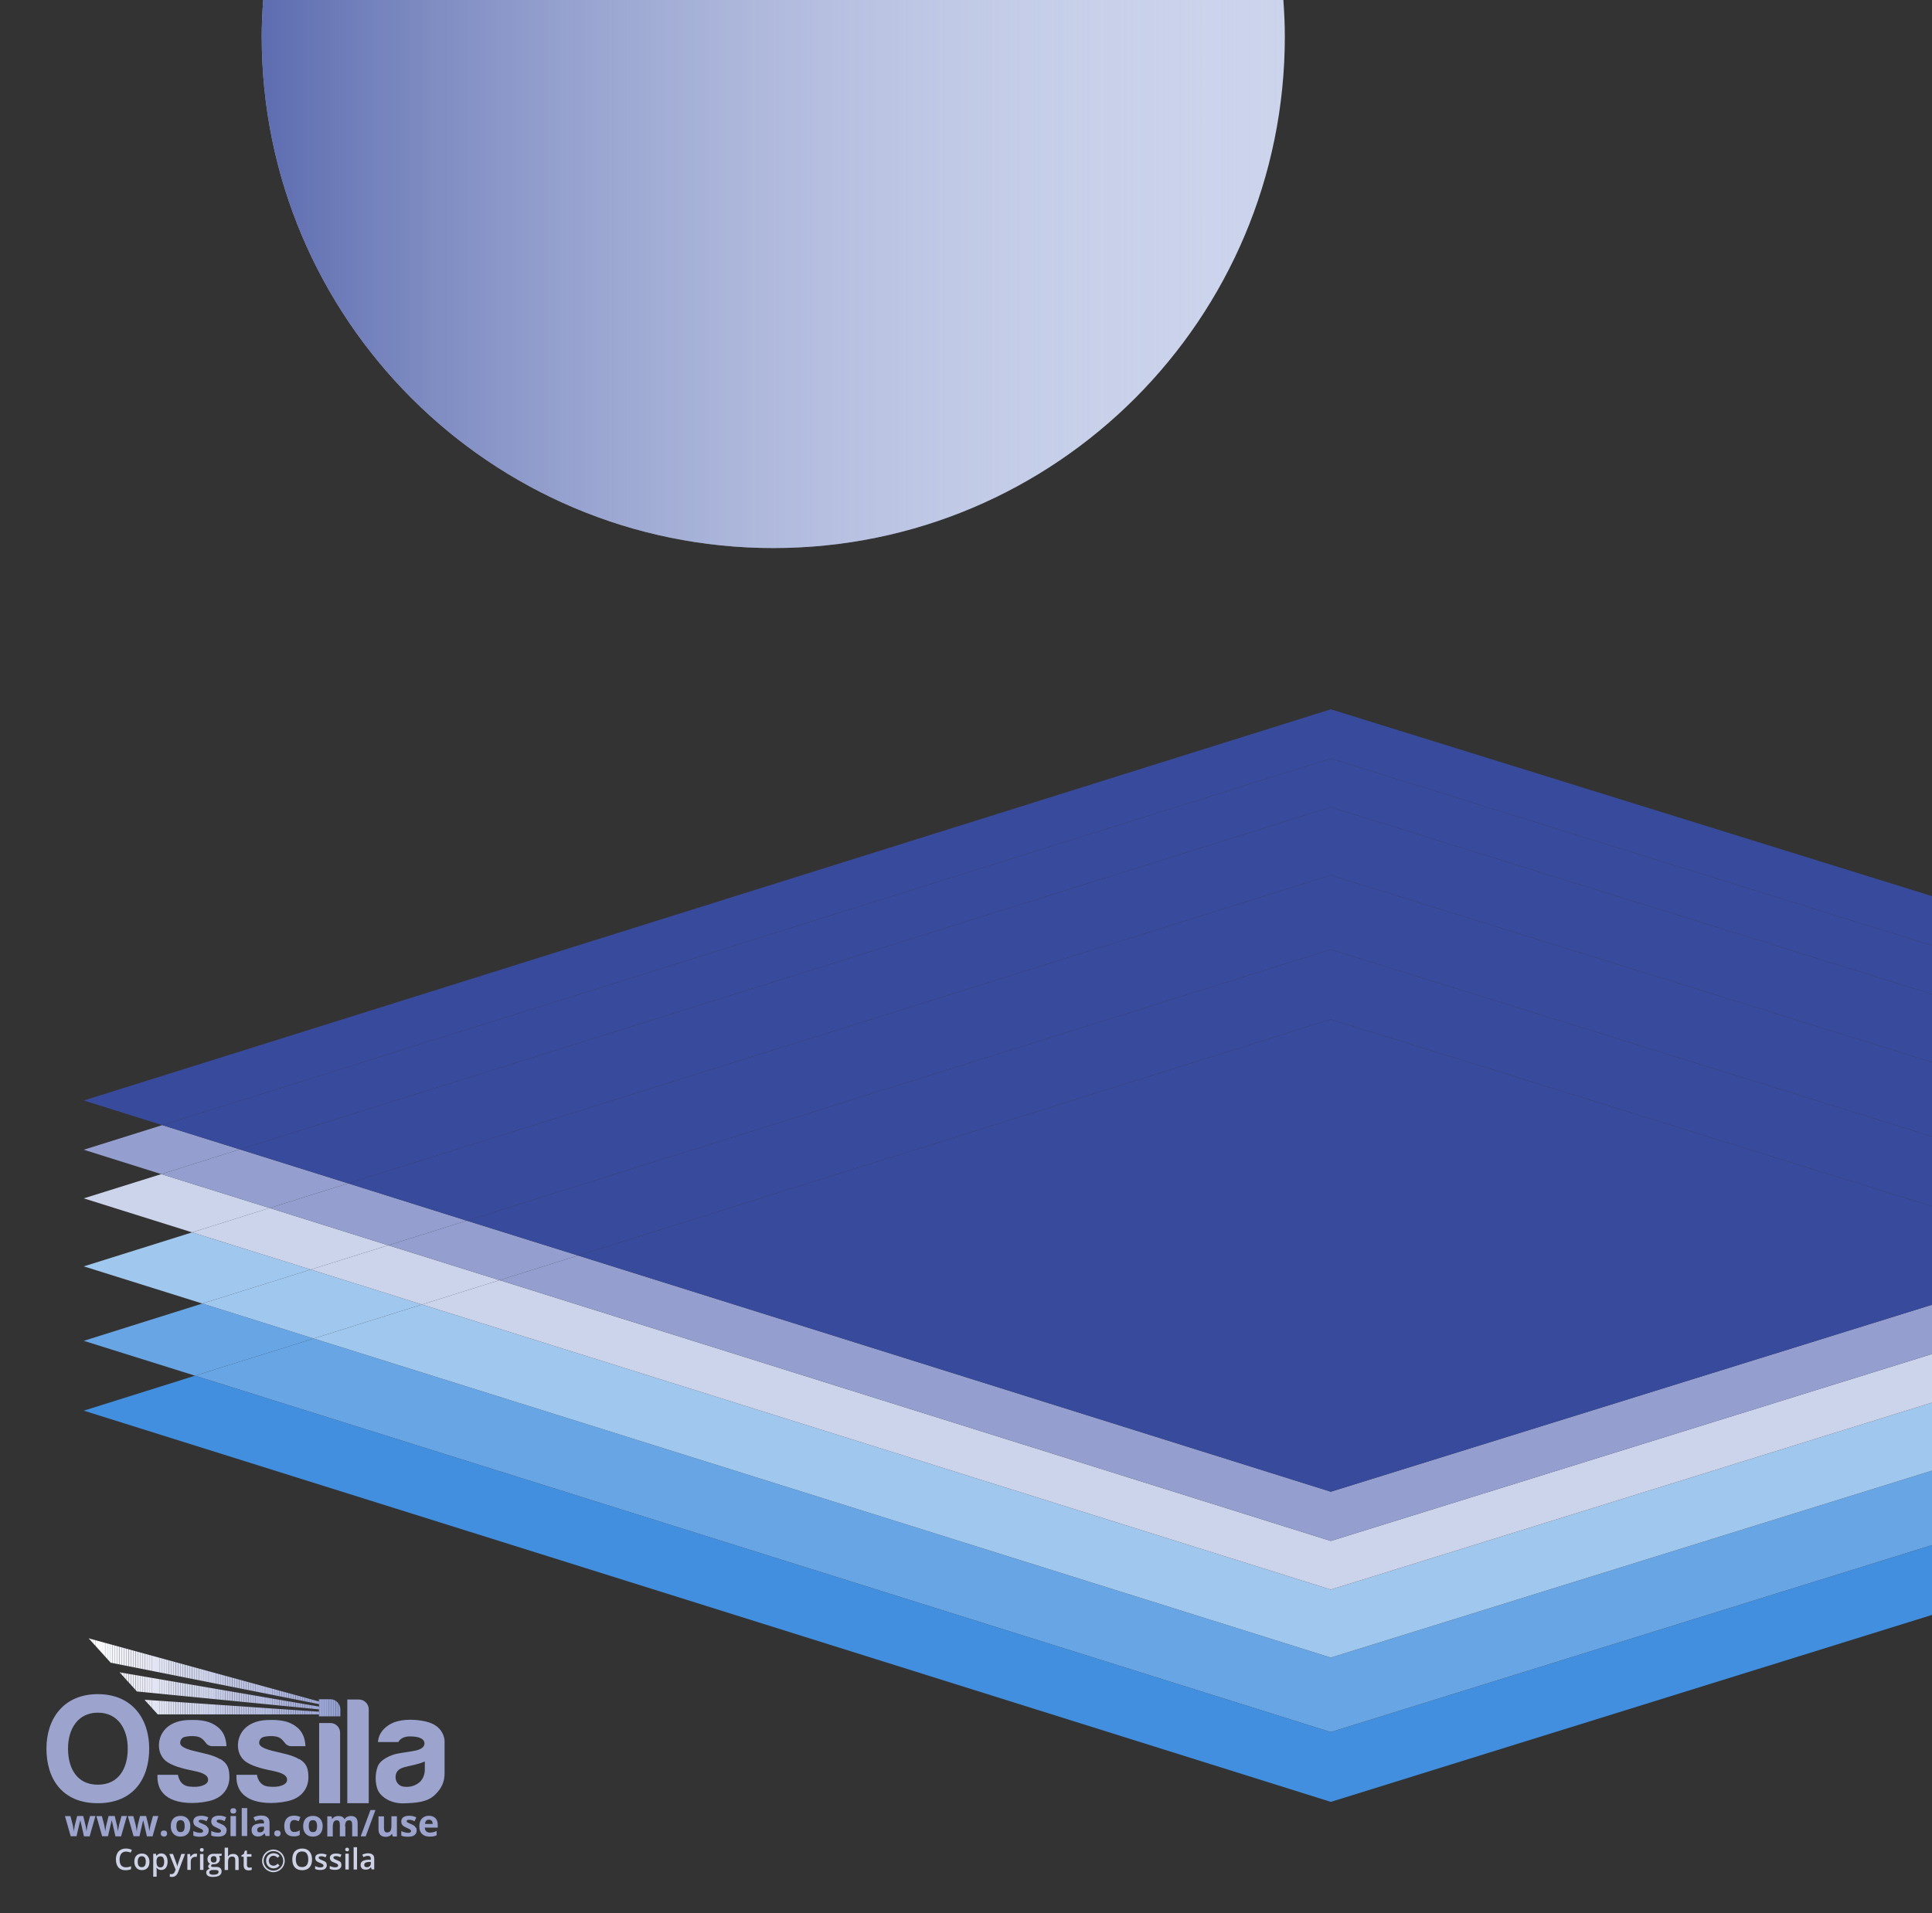
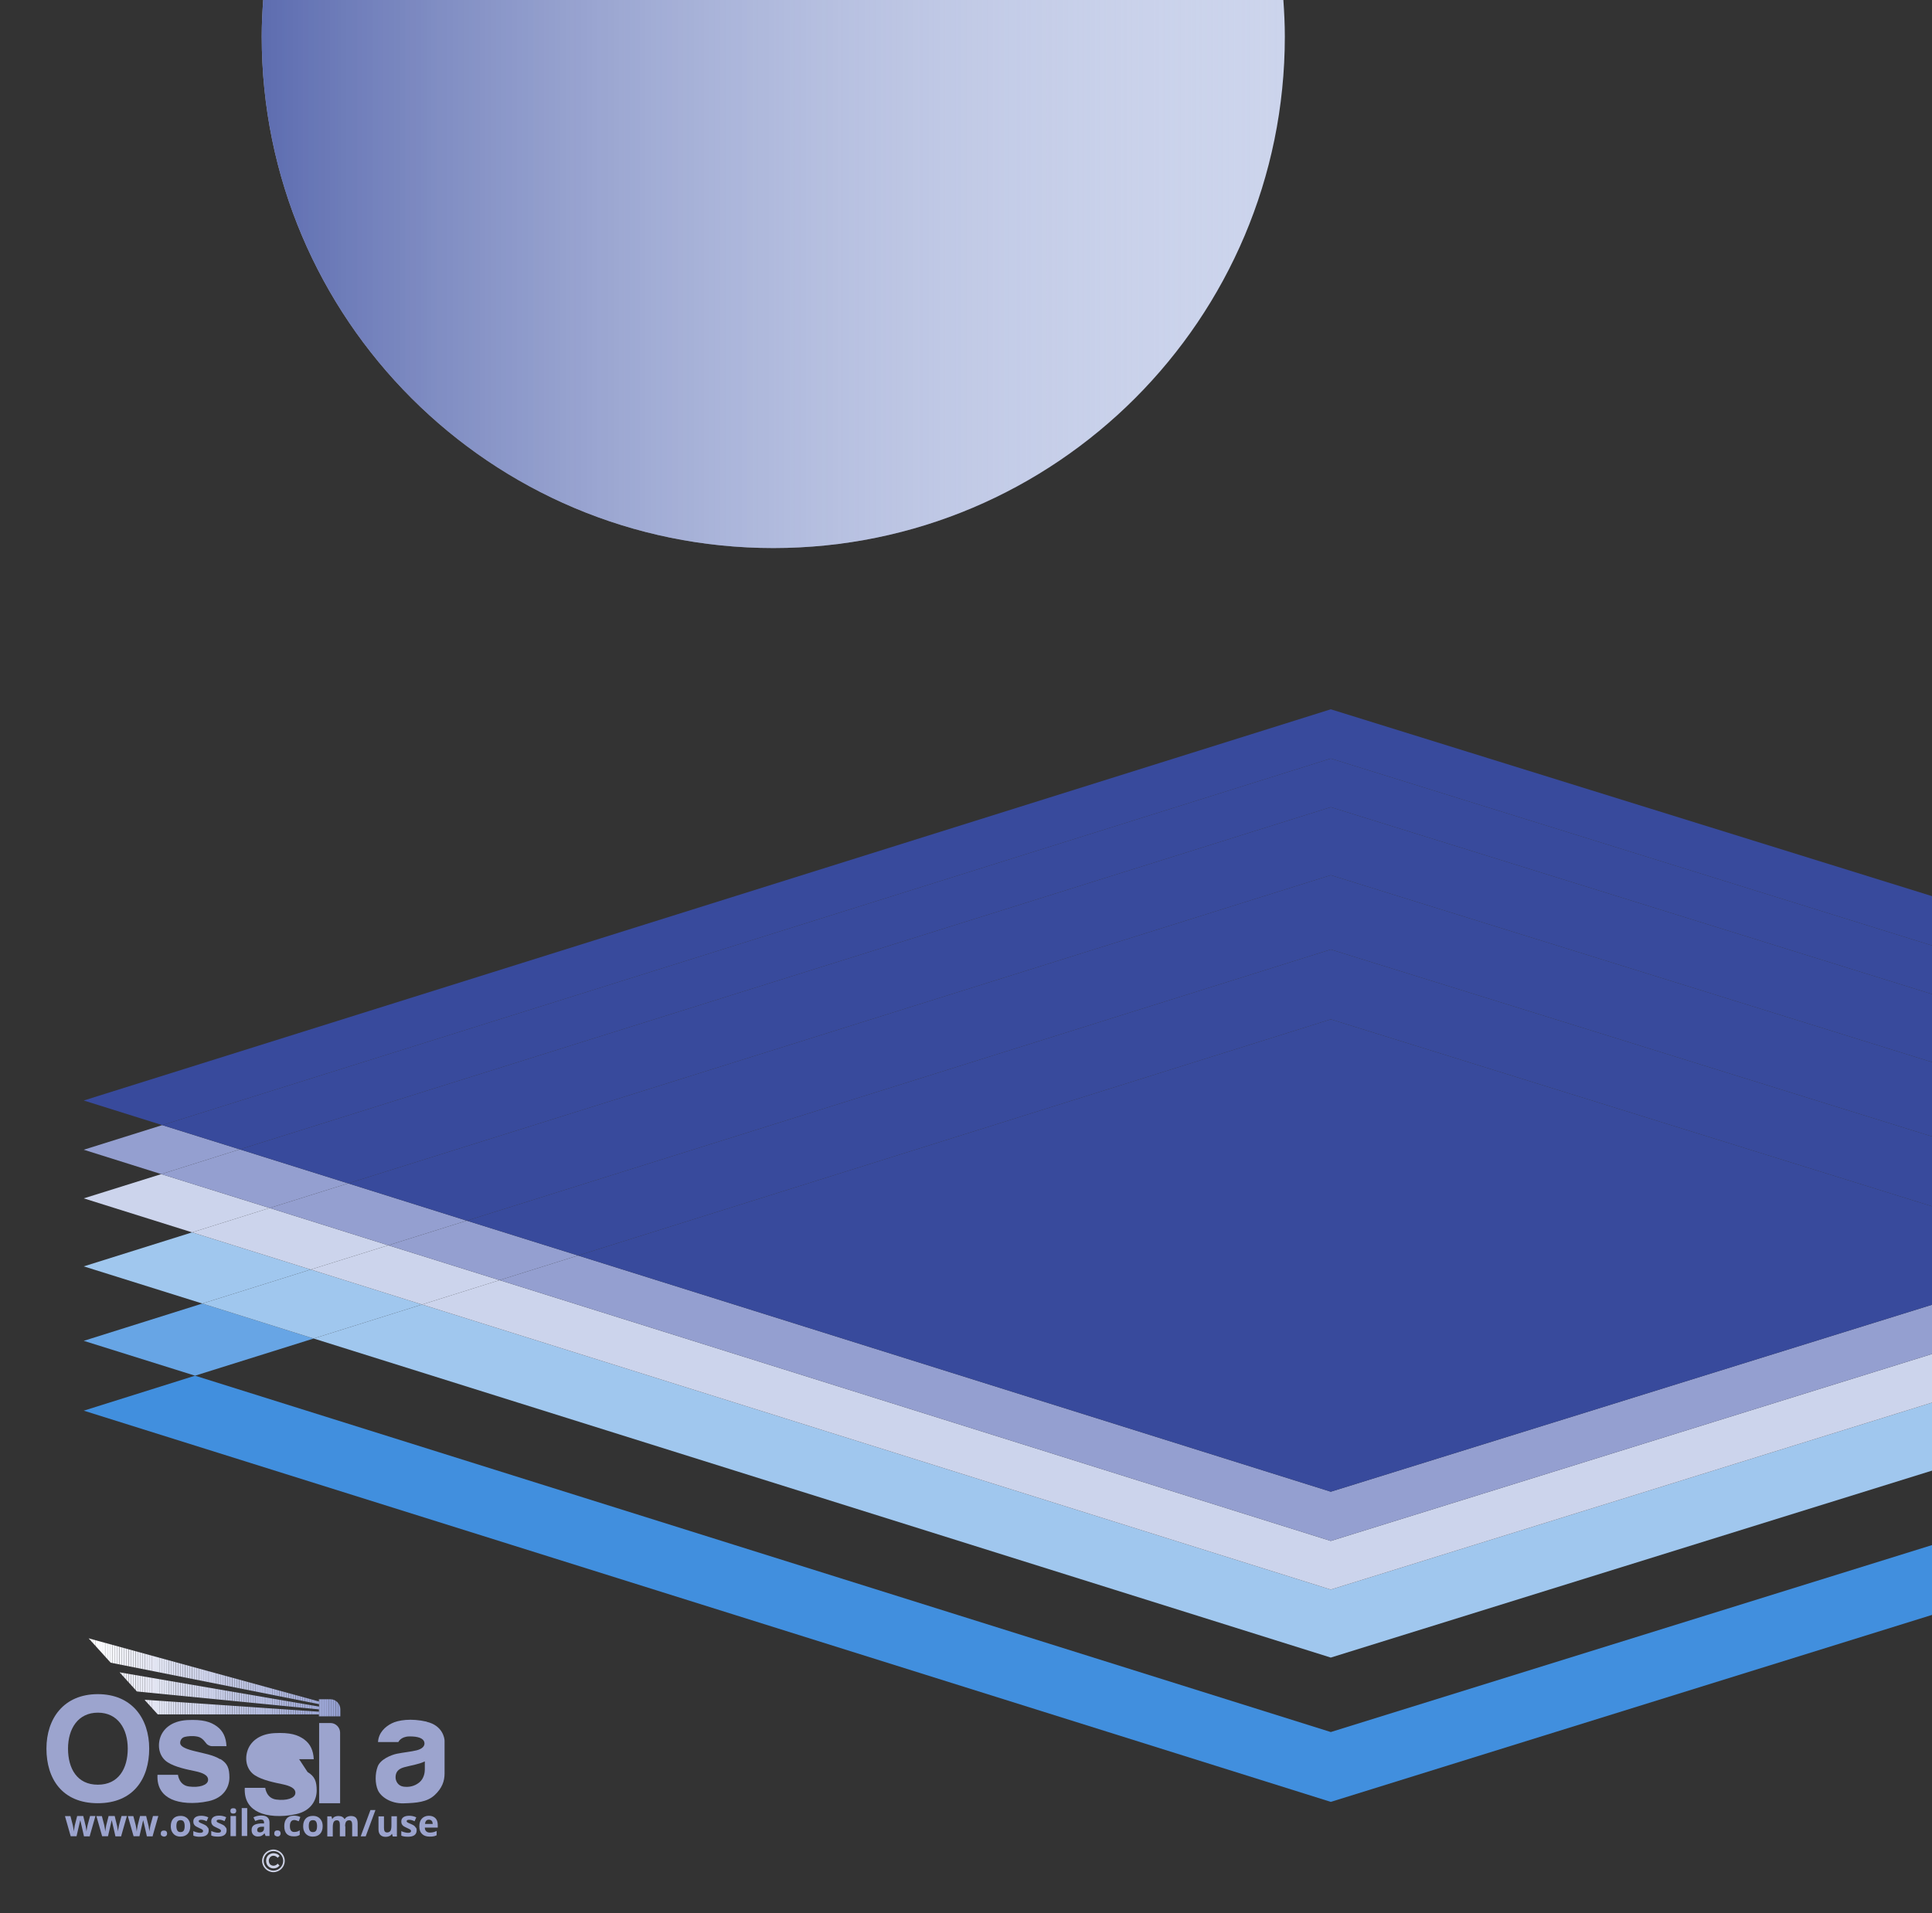
<svg xmlns="http://www.w3.org/2000/svg" viewBox="0 0 158.49 157" data-name="Layer 2" id="Layer_2">
  <rect x="0" y="0" width="158.49" height="157" fill="#333333" stroke="none" />
  <defs>
    <style>
      .cls-1 {
        fill: #dadeef;
      }

      .cls-2 {
        fill: #a0c7ee;
      }

      .cls-3 {
        fill: #edeff7;
      }

      .cls-4 {
        clip-path: url(#clippath-11);
      }

      .cls-5 {
        fill: #ccd1e9;
      }

      .cls-6 {
        fill: #fff;
      }

      .cls-7 {
        fill: #a5aed8;
      }

      .cls-8 {
        fill: #95a0d1;
      }

      .cls-9 {
        fill: #cad0e8;
      }

      .cls-10 {
        fill: #a2abd7;
      }

      .cls-11 {
        fill: #bbc2e2;
      }

      .cls-12 {
        fill: #cdd2e6;
      }

      .cls-13 {
        fill: #d3d8ec;
      }

      .cls-14 {
        fill: #bac1e1;
      }

      .cls-15 {
        fill: #fbfbfd;
      }

      .cls-16 {
        fill: #dbdff0;
      }

      .cls-17 {
        fill: #cfd4ea;
      }

      .cls-18 {
        fill: #bec5e3;
      }

      .cls-19 {
        fill: #ccd4ec;
      }

      .cls-20 {
        fill: #96a1d2;
      }

      .cls-21 {
        fill: #c4cae6;
      }

      .cls-22 {
        fill: #9ba5d4;
      }

      .cls-23 {
        clip-path: url(#clippath-2);
      }

      .cls-24 {
        fill: #cbd0e9;
      }

      .cls-25 {
        fill: #a8b1da;
      }

      .cls-26 {
        fill: #abb4db;
      }

      .cls-27 {
        fill: #99a3d3;
      }

      .cls-28 {
        fill: #d9ddef;
      }

      .cls-29 {
        fill: #a9b2da;
      }

      .cls-30 {
        clip-path: url(#clippath-6);
      }

      .cls-31 {
        fill: #e8eaf5;
      }

      .cls-32 {
        fill: #9ca4ce;
      }

      .cls-33 {
        fill: #9ea8d5;
      }

      .cls-34 {
        fill: #fefeff;
      }

      .cls-35 {
        fill: #ebedf6;
      }

      .cls-36 {
        fill: #aab3da;
      }

      .cls-37 {
        fill: #c0c7e4;
      }

      .cls-38 {
        fill: #e2e5f3;
      }

      .cls-39 {
        fill: #c7cde7;
      }

      .cls-40 {
        fill: #eeeff8;
      }

      .cls-41 {
        fill: #bdc4e3;
      }

      .cls-42 {
        clip-path: url(#clippath-7);
      }

      .cls-43 {
        fill: #949fd1;
      }

      .cls-44 {
        fill: #418fde;
      }

      .cls-45 {
        clip-path: url(#clippath-1);
      }

      .cls-46 {
        clip-path: url(#clippath-4);
      }

      .cls-47 {
        fill: #f0f1f8;
      }

      .cls-48 {
        fill: #d4d9ed;
      }

      .cls-49 {
        fill: #d5daed;
      }

      .cls-50 {
        fill: #f5f6fb;
      }

      .cls-51 {
        fill: #cdd2ea;
      }

      .cls-52 {
        fill: #c1c7e4;
      }

      .cls-53 {
        fill: #9da7d5;
      }

      .cls-54 {
        fill: #a4add8;
      }

      .cls-55 {
        fill: #acb4db;
      }

      .cls-56 {
        fill: #c5cbe6;
      }

      .cls-57 {
        fill: #97a2d2;
      }

      .cls-58 {
        fill: #eceef7;
      }

      .cls-59 {
        fill: #b4bcdf;
      }

      .cls-60 {
        fill: #f2f3f9;
      }

      .cls-61 {
        fill: url(#linear-gradient);
        opacity: .75;
      }

      .cls-62 {
        fill: #dce0f0;
      }

      .cls-63 {
        fill: #f8f9fc;
      }

      .cls-64 {
        fill: #a0aad6;
      }

      .cls-65 {
        fill: #b7bee0;
      }

      .cls-66 {
        fill: #a7b0d9;
      }

      .cls-67 {
        fill: #bcc3e2;
      }

      .cls-68 {
        fill: #67a5e5;
      }

      .cls-69 {
        fill: #b6bde0;
      }

      .cls-70 {
        fill: #a1abd7;
      }

      .cls-71 {
        fill: #eaecf6;
      }

      .cls-72 {
        fill: #e7e9f4;
      }

      .cls-73 {
        fill: #c9cfe8;
      }

      .cls-74 {
        fill: #dfe3f1;
      }

      .cls-75 {
        fill: #e9ebf5;
      }

      .cls-76 {
        fill: #e4e6f3;
      }

      .cls-77 {
        fill: #fdfdfe;
      }

      .cls-78 {
        fill: #d1d6eb;
      }

      .cls-79 {
        fill: #b9c0e1;
      }

      .cls-80 {
        fill: #d6daee;
      }

      .cls-81 {
        clip-path: url(#clippath-9);
      }

      .cls-82 {
        fill: #adb5dc;
      }

      .cls-83 {
        fill: #b8bfe0;
      }

      .cls-84 {
        clip-path: url(#clippath);
      }

      .cls-85 {
        fill: #aeb6dc;
      }

      .cls-86 {
        fill: #b0b8dd;
      }

      .cls-87 {
        fill: #ced3ea;
      }

      .cls-88 {
        fill: #9aa4d4;
      }

      .cls-89 {
        fill: #f3f4fa;
      }

      .cls-90 {
        fill: none;
      }

      .cls-91 {
        fill: #d7dbee;
      }

      .cls-92 {
        fill: #384a9c;
      }

      .cls-93 {
        fill: #d8dcee;
      }

      .cls-94 {
        fill: #dde1f1;
      }

      .cls-95 {
        fill: #d2d7ec;
      }

      .cls-96 {
        clip-path: url(#clippath-3);
      }

      .cls-97 {
        fill: #f6f7fb;
      }

      .cls-98 {
        fill: #c6cce7;
      }

      .cls-99 {
        fill: #c2c8e5;
      }

      .cls-100 {
        clip-path: url(#clippath-8);
      }

      .cls-101 {
        fill: #eff0f8;
      }

      .cls-102 {
        fill: #dee2f1;
      }

      .cls-103 {
        fill: #e5e7f4;
      }

      .cls-104 {
        fill: #98a3d3;
      }

      .cls-105 {
        fill: #f7f8fb;
      }

      .cls-106 {
        fill: #afb7dd;
      }

      .cls-107 {
        fill: #fcfcfe;
      }

      .cls-108 {
        fill: #c8cee7;
      }

      .cls-109 {
        fill: #a3acd7;
      }

      .cls-110 {
        clip-path: url(#clippath-5);
      }

      .cls-111 {
        fill: #949fd0;
      }

      .cls-112 {
        fill: #f9fafc;
      }

      .cls-113 {
        fill: #e1e5f2;
      }

      .cls-114 {
        fill: #b3bbde;
      }

      .cls-115 {
        fill: #9ca6d4;
      }

      .cls-116 {
        fill: #f4f5fa;
      }

      .cls-117 {
        fill: #9fa9d6;
      }

      .cls-118 {
        fill: #b1b9dd;
      }

      .cls-119 {
        fill: #f1f2f9;
      }

      .cls-120 {
        clip-path: url(#clippath-10);
      }

      .cls-121 {
        fill: #c3c9e5;
      }

      .cls-122 {
        fill: #e0e4f2;
      }

      .cls-123 {
        fill: #b2bade;
      }

      .cls-124 {
        fill: #a6afd9;
      }

      .cls-125 {
        fill: #fafafd;
      }

      .cls-126 {
        fill: #bfc6e3;
      }

      .cls-127 {
        fill: #b5bddf;
      }

      .cls-128 {
        fill: #d0d5eb;
      }

      .cls-129 {
        fill: #e6e8f4;
      }
    </style>
    <clipPath id="clippath">
      <rect height="19.56" width="32.68" y="134.43" x="3.81" class="cls-90" />
    </clipPath>
    <clipPath id="clippath-1">
      <rect height="19.56" width="32.68" y="134.43" x="3.81" class="cls-90" />
    </clipPath>
    <clipPath id="clippath-2">
      <rect height="19.56" width="32.68" y="134.43" x="3.81" class="cls-90" />
    </clipPath>
    <clipPath id="clippath-3">
      <path d="m9.09,136.43l17.08,3.4v.2l-16.36-2.81,1.42,1.57,14.93,1.47v.19c-4.79-.33-9.52-.65-14.31-.98l1.09,1.2c4.42,0,8.8,0,13.22,0v.17h1.76v-.58c0-.45-.36-.83-.81-.83h-.95v.18l-18.89-5.18,1.81,2Z" class="cls-90" />
    </clipPath>
    <clipPath id="clippath-4">
      <rect height="6.4" width="20.64" y="134.43" x="7.28" class="cls-90" />
    </clipPath>
    <clipPath id="clippath-5">
-       <rect height="19.56" width="32.68" y="134.43" x="3.81" class="cls-90" />
-     </clipPath>
+       </clipPath>
    <clipPath id="clippath-6">
      <rect height="19.56" width="32.68" y="134.43" x="3.81" class="cls-90" />
    </clipPath>
    <clipPath id="clippath-7">
      <rect height="19.56" width="32.68" y="134.43" x="3.81" class="cls-90" />
    </clipPath>
    <clipPath id="clippath-8">
      <rect height="19.56" width="32.68" y="134.43" x="3.81" class="cls-90" />
    </clipPath>
    <clipPath id="clippath-9">
      <rect height="19.56" width="32.68" y="134.43" x="3.81" class="cls-90" />
    </clipPath>
    <clipPath id="clippath-10">
      <rect height="19.56" width="32.68" y="134.43" x="3.81" class="cls-90" />
    </clipPath>
    <clipPath id="clippath-11">
-       <rect height="19.56" width="32.68" y="134.43" x="3.81" class="cls-90" />
-     </clipPath>
+       </clipPath>
    <linearGradient gradientUnits="userSpaceOnUse" y2="22.48" x2="21.47" y1="22.48" x1="105.4" id="linear-gradient">
      <stop stop-opacity="0" stop-color="#ccd4ec" offset="0" />
      <stop stop-color="#384a9c" offset="1" />
    </linearGradient>
  </defs>
  <g>
    <g class="cls-84">
      <path d="m22.43,153.62c-.51,0-.93-.42-.93-.93s.42-.93.93-.93.93.42.93.93-.42.93-.93.93Zm0-1.73c-.44,0-.8.36-.8.8s.36.8.8.8.8-.36.8-.8-.36-.8-.8-.8Z" class="cls-12" />
    </g>
    <g class="cls-45">
      <path d="m22.71,152.12c-.09-.04-.18-.06-.27-.06-.11,0-.21.03-.31.08-.1.06-.17.13-.22.22-.05.09-.08.2-.08.32,0,.18.06.34.17.45s.26.18.43.18c.1,0,.18-.02.26-.05s.15-.09.24-.18l-.15-.16c-.06.07-.12.11-.17.13-.05.02-.11.04-.17.04-.07,0-.14-.02-.2-.05-.06-.04-.11-.08-.14-.15s-.05-.13-.05-.21c0-.11.04-.21.11-.29.07-.08.17-.12.27-.12.13,0,.24.06.35.17l.15-.15c-.06-.08-.14-.14-.22-.18" class="cls-12" />
    </g>
    <g class="cls-23">
      <path d="m34.85,145.2c0,.22-.06.74-.46,1.06-.4.32-.85.4-1.29.34-.44-.06-.66-.45-.65-.79.01-.35.16-.65.7-.8.53-.15,1.15-.22,1.7-.48v.66Zm.16-3.93c-1.3-.3-2.35-.13-2.88.14s-1.07.75-1.12,1.53h1.67s.19-.45.9-.46c.71-.01,1.15.15,1.23.47.08.32-.19.56-.63.67-.44.11-1.13.18-1.62.28-.49.1-1.37.47-1.58,1.06-.22.59-.22,1.38.02,1.93.24.54,1.04,1.11,2.11,1.08,1.06-.03,1.92-.1,2.54-.67s.82-1.16.82-1.78,0-2.49,0-2.69-.16-1.25-1.47-1.55" class="cls-32" />
    </g>
    <g class="cls-96">
      <g class="cls-46">
        <rect height="6.4" width=".19" y="134.43" x="7.28" class="cls-6" />
        <rect height="6.4" width=".19" y="134.43" x="7.47" class="cls-34" />
        <rect height="6.4" width=".19" y="134.43" x="7.66" class="cls-77" />
        <rect height="6.4" width=".19" y="134.43" x="7.86" class="cls-107" />
        <rect height="6.4" width=".19" y="134.43" x="8.05" class="cls-15" />
        <rect height="6.4" width=".19" y="134.43" x="8.24" class="cls-125" />
        <rect height="6.4" width=".19" y="134.43" x="8.43" class="cls-112" />
        <rect height="6.4" width=".19" y="134.43" x="8.63" class="cls-63" />
        <rect height="6.4" width=".19" y="134.43" x="8.82" class="cls-105" />
        <rect height="6.4" width=".19" y="134.43" x="9.01" class="cls-97" />
        <rect height="6.4" width=".19" y="134.43" x="9.21" class="cls-50" />
        <rect height="6.4" width=".19" y="134.43" x="9.4" class="cls-116" />
        <rect height="6.4" width=".19" y="134.43" x="9.59" class="cls-89" />
        <rect height="6.4" width=".19" y="134.43" x="9.79" class="cls-60" />
        <rect height="6.4" width=".19" y="134.43" x="9.98" class="cls-119" />
        <rect height="6.4" width=".19" y="134.43" x="10.17" class="cls-47" />
        <rect height="6.4" width=".19" y="134.43" x="10.36" class="cls-101" />
        <rect height="6.4" width=".19" y="134.43" x="10.56" class="cls-40" />
        <rect height="6.4" width=".19" y="134.43" x="10.75" class="cls-3" />
        <rect height="6.4" width=".19" y="134.43" x="10.94" class="cls-58" />
        <rect height="6.4" width=".19" y="134.43" x="11.14" class="cls-35" />
        <rect height="6.4" width=".19" y="134.43" x="11.33" class="cls-71" />
        <rect height="6.4" width=".19" y="134.43" x="11.52" class="cls-75" />
        <rect height="6.4" width=".19" y="134.43" x="11.71" class="cls-31" />
        <rect height="6.4" width=".19" y="134.43" x="11.91" class="cls-72" />
        <rect height="6.4" width=".19" y="134.43" x="12.1" class="cls-129" />
        <rect height="6.4" width=".19" y="134.43" x="12.29" class="cls-103" />
        <rect height="6.4" width=".19" y="134.43" x="12.49" class="cls-76" />
        <rect height="6.4" width=".19" y="134.43" x="12.68" class="cls-38" />
        <rect height="6.4" width=".19" y="134.43" x="12.87" class="cls-113" />
        <rect height="6.4" width=".19" y="134.43" x="13.07" class="cls-122" />
        <rect height="6.4" width=".19" y="134.43" x="13.26" class="cls-74" />
        <rect height="6.4" width=".19" y="134.43" x="13.45" class="cls-102" />
        <rect height="6.4" width=".19" y="134.43" x="13.64" class="cls-94" />
        <rect height="6.4" width=".19" y="134.43" x="13.84" class="cls-62" />
        <rect height="6.4" width=".19" y="134.43" x="14.03" class="cls-16" />
        <rect height="6.4" width=".19" y="134.43" x="14.22" class="cls-1" />
        <rect height="6.4" width=".19" y="134.43" x="14.42" class="cls-28" />
        <rect height="6.4" width=".19" y="134.43" x="14.61" class="cls-93" />
        <rect height="6.4" width=".19" y="134.43" x="14.8" class="cls-91" />
        <rect height="6.4" width=".19" y="134.43" x="14.99" class="cls-80" />
        <rect height="6.4" width=".19" y="134.43" x="15.19" class="cls-49" />
        <rect height="6.4" width=".19" y="134.43" x="15.38" class="cls-48" />
        <rect height="6.4" width=".19" y="134.43" x="15.57" class="cls-13" />
        <rect height="6.4" width=".19" y="134.43" x="15.77" class="cls-95" />
        <rect height="6.4" width=".19" y="134.43" x="15.96" class="cls-78" />
        <rect height="6.4" width=".19" y="134.43" x="16.15" class="cls-128" />
        <rect height="6.4" width=".19" y="134.43" x="16.35" class="cls-17" />
        <rect height="6.4" width=".19" y="134.43" x="16.54" class="cls-87" />
        <rect height="6.4" width=".19" y="134.43" x="16.73" class="cls-51" />
        <rect height="6.4" width=".19" y="134.43" x="16.92" class="cls-5" />
        <rect height="6.4" width=".19" y="134.43" x="17.12" class="cls-24" />
        <rect height="6.4" width=".19" y="134.43" x="17.31" class="cls-9" />
        <rect height="6.4" width=".19" y="134.43" x="17.5" class="cls-73" />
        <rect height="6.4" width=".19" y="134.43" x="17.7" class="cls-108" />
        <rect height="6.4" width=".19" y="134.43" x="17.89" class="cls-39" />
        <rect height="6.4" width=".19" y="134.43" x="18.08" class="cls-98" />
        <rect height="6.4" width=".19" y="134.43" x="18.27" class="cls-56" />
        <rect height="6.4" width=".19" y="134.43" x="18.47" class="cls-21" />
        <rect height="6.4" width=".19" y="134.43" x="18.66" class="cls-121" />
        <rect height="6.4" width=".19" y="134.43" x="18.85" class="cls-99" />
        <rect height="6.4" width=".19" y="134.43" x="19.05" class="cls-52" />
        <rect height="6.4" width=".19" y="134.43" x="19.24" class="cls-37" />
        <rect height="6.4" width=".19" y="134.43" x="19.43" class="cls-126" />
        <rect height="6.4" width=".19" y="134.43" x="19.63" class="cls-18" />
        <rect height="6.4" width=".19" y="134.43" x="19.82" class="cls-41" />
        <rect height="6.4" width=".19" y="134.43" x="20.01" class="cls-67" />
        <rect height="6.4" width=".19" y="134.43" x="20.2" class="cls-11" />
        <rect height="6.4" width=".19" y="134.43" x="20.4" class="cls-14" />
        <rect height="6.4" width=".19" y="134.43" x="20.59" class="cls-79" />
        <rect height="6.4" width=".19" y="134.43" x="20.78" class="cls-83" />
        <rect height="6.4" width=".19" y="134.43" x="20.98" class="cls-65" />
        <rect height="6.4" width=".19" y="134.43" x="21.17" class="cls-69" />
        <rect height="6.4" width=".19" y="134.43" x="21.36" class="cls-127" />
        <rect height="6.4" width=".19" y="134.43" x="21.55" class="cls-59" />
        <rect height="6.4" width=".19" y="134.43" x="21.75" class="cls-114" />
        <rect height="6.4" width=".19" y="134.43" x="21.94" class="cls-123" />
        <rect height="6.4" width=".19" y="134.43" x="22.13" class="cls-118" />
        <rect height="6.4" width=".19" y="134.43" x="22.33" class="cls-86" />
        <rect height="6.4" width=".19" y="134.43" x="22.52" class="cls-106" />
        <rect height="6.4" width=".19" y="134.43" x="22.71" class="cls-85" />
        <rect height="6.4" width=".19" y="134.43" x="22.91" class="cls-82" />
        <rect height="6.4" width=".19" y="134.43" x="23.1" class="cls-55" />
        <rect height="6.4" width=".19" y="134.43" x="23.29" class="cls-26" />
        <rect height="6.4" width=".19" y="134.43" x="23.48" class="cls-36" />
        <rect height="6.4" width=".19" y="134.43" x="23.68" class="cls-29" />
        <rect height="6.4" width=".19" y="134.43" x="23.87" class="cls-25" />
        <rect height="6.4" width=".19" y="134.43" x="24.06" class="cls-66" />
        <rect height="6.4" width=".19" y="134.43" x="24.26" class="cls-124" />
        <rect height="6.4" width=".19" y="134.43" x="24.45" class="cls-7" />
        <rect height="6.4" width=".19" y="134.43" x="24.64" class="cls-54" />
        <rect height="6.4" width=".19" y="134.43" x="24.83" class="cls-109" />
        <rect height="6.4" width=".19" y="134.43" x="25.03" class="cls-10" />
        <rect height="6.4" width=".19" y="134.43" x="25.22" class="cls-70" />
        <rect height="6.4" width=".19" y="134.43" x="25.41" class="cls-64" />
        <rect height="6.4" width=".19" y="134.43" x="25.61" class="cls-117" />
        <rect height="6.4" width=".19" y="134.43" x="25.8" class="cls-33" />
        <rect height="6.4" width=".19" y="134.43" x="25.99" class="cls-53" />
        <rect height="6.4" width=".19" y="134.43" x="26.19" class="cls-115" />
        <rect height="6.4" width=".19" y="134.43" x="26.38" class="cls-22" />
        <rect height="6.4" width=".19" y="134.43" x="26.57" class="cls-88" />
        <rect height="6.4" width=".19" y="134.43" x="26.76" class="cls-27" />
        <rect height="6.4" width=".19" y="134.43" x="26.96" class="cls-104" />
        <rect height="6.4" width=".19" y="134.43" x="27.15" class="cls-57" />
        <rect height="6.4" width=".19" y="134.43" x="27.34" class="cls-20" />
        <rect height="6.4" width=".19" y="134.43" x="27.54" class="cls-8" />
        <rect height="6.4" width=".19" y="134.43" x="27.73" class="cls-43" />
      </g>
    </g>
    <g class="cls-110">
      <path d="m29.44,139.45h-.95v8.51h1.76v-7.7c0-.44-.36-.81-.81-.81" class="cls-32" />
    </g>
    <g class="cls-30">
      <path d="m27.11,141.38h-.93v6.58h1.72v-5.79c0-.43-.36-.79-.79-.79" class="cls-32" />
    </g>
    <g class="cls-42">
-       <path d="m24.54,144.35c-.59-.36-1.33-.47-2.2-.69-.87-.22-1.08-.44-1.08-.65,0-.21.12-.42.37-.49.25-.06.65-.11,1.07-.02.42.09.64.5.74.6.1.1.29.18.42.18h1.2c-.04-.72-.27-1.24-.78-1.62-.52-.38-1.16-.59-2.46-.52-1.3.08-2,.75-2.22,1.51-.22.77.01,1.55.63,1.95.61.4,1.63.6,2.25.73.62.13,1.1.33,1.07.74-.03.41-.73.63-1.56.52-.83-.1-.91-.96-.91-.96h-1.68c-.06,1.09.47,1.69,1.14,2,.68.32,1.83.43,3.06.16,1.23-.27,1.69-1.14,1.7-1.92,0-.77-.15-1.18-.75-1.54" class="cls-32" />
+       <path d="m24.54,144.35h1.2c-.04-.72-.27-1.24-.78-1.62-.52-.38-1.16-.59-2.46-.52-1.3.08-2,.75-2.22,1.51-.22.77.01,1.55.63,1.95.61.4,1.63.6,2.25.73.62.13,1.1.33,1.07.74-.03.41-.73.63-1.56.52-.83-.1-.91-.96-.91-.96h-1.68c-.06,1.09.47,1.69,1.14,2,.68.32,1.83.43,3.06.16,1.23-.27,1.69-1.14,1.7-1.92,0-.77-.15-1.18-.75-1.54" class="cls-32" />
    </g>
    <g class="cls-100">
      <path d="m18.06,144.35c-.59-.36-1.33-.47-2.2-.69-.87-.22-1.08-.44-1.08-.65,0-.21.12-.42.37-.49.25-.06.65-.11,1.07-.02.42.09.64.5.74.6.1.1.29.18.42.18h1.2c-.04-.72-.27-1.24-.78-1.62-.52-.38-1.16-.59-2.46-.52-1.3.08-2,.75-2.22,1.51-.22.77.01,1.55.63,1.95.61.4,1.63.6,2.25.73.62.13,1.1.33,1.07.74-.03.41-.73.63-1.56.52-.83-.1-.91-.96-.91-.96h-1.68c-.06,1.09.47,1.69,1.14,2,.68.32,1.83.43,3.06.16,1.23-.27,1.69-1.14,1.7-1.92,0-.77-.15-1.18-.75-1.54" class="cls-32" />
    </g>
    <g class="cls-81">
      <path d="m8.02,146.44c-1.7,0-2.44-1.33-2.44-2.96s.82-2.95,2.45-2.95,2.45,1.32,2.45,2.95-.75,2.96-2.45,2.96m0-7.43c-2.8,0-4.22,2-4.22,4.47s1.29,4.48,4.21,4.48,4.22-2.01,4.22-4.48-1.42-4.47-4.22-4.47" class="cls-32" />
    </g>
    <g class="cls-120">
      <path d="m35.57,150.68c.09-.02.17-.05.25-.09v-.35c-.1.04-.19.08-.28.1-.09.02-.18.03-.28.03-.13,0-.23-.04-.3-.11-.07-.07-.11-.17-.11-.3h1.06v-.22c0-.23-.06-.42-.19-.55-.13-.13-.31-.2-.54-.2s-.43.08-.57.23c-.14.15-.21.36-.21.64s.07.48.22.62c.15.15.36.22.62.22.13,0,.24,0,.33-.03m-.16-1.27c.06.06.08.15.09.26h-.63c0-.11.04-.2.09-.26.05-.06.13-.09.22-.09s.17.03.23.09m-1.3.57c-.03-.06-.07-.11-.13-.16-.06-.05-.15-.09-.28-.15-.14-.06-.24-.1-.28-.13-.04-.03-.06-.06-.06-.1,0-.07.07-.11.2-.11.07,0,.15.01.22.03.07.02.15.05.23.09l.14-.32c-.19-.09-.38-.13-.58-.13s-.37.04-.48.12c-.11.08-.17.19-.17.34,0,.09.01.16.04.22.03.06.07.11.13.16.06.04.15.09.28.15.09.04.16.07.21.1.05.03.09.05.11.08.02.02.03.05.03.09,0,.09-.08.14-.24.14-.08,0-.17-.01-.28-.04s-.2-.06-.28-.1v.37c.07.03.15.06.24.07s.19.02.31.02c.23,0,.41-.04.53-.13.12-.09.18-.22.18-.39,0-.08-.01-.15-.04-.21m-1.58.7v-1.65h-.45v.78c0,.19-.03.33-.08.42-.06.08-.15.13-.27.13-.09,0-.16-.03-.2-.09-.04-.06-.06-.15-.06-.27v-.96h-.45v1.07c0,.19.05.34.15.45.1.1.24.16.44.16.11,0,.21-.02.3-.06.09-.04.16-.1.2-.18h.02l.06.21h.35Zm-2.17-2.16l-.8,2.16h.41l.8-2.16h-.41Zm-2.08,1.33c0-.17.03-.3.08-.37.05-.08.14-.12.25-.12.09,0,.15.03.19.09.04.06.06.15.06.27v.96h.45v-1.07c0-.21-.05-.36-.14-.46-.1-.1-.24-.14-.42-.14-.11,0-.2.02-.29.06-.09.04-.15.1-.2.18h-.04c-.09-.16-.25-.24-.5-.24-.11,0-.2.02-.29.06-.08.04-.15.1-.19.18h-.02l-.06-.21h-.34v1.65h.45v-.78c0-.19.03-.33.08-.42.05-.08.14-.13.25-.13.09,0,.15.03.19.09.04.06.06.15.06.27v.96h.45v-.83Zm-1.94-.45c-.06-.13-.16-.23-.28-.3-.12-.07-.26-.1-.42-.1-.25,0-.45.07-.59.22-.14.15-.21.36-.21.63,0,.17.03.32.1.45.06.13.16.23.28.3.12.07.26.1.42.1.25,0,.45-.08.59-.23s.21-.36.21-.63c0-.17-.03-.32-.1-.45m-.96.08c.05-.08.14-.12.26-.12s.21.04.26.12c.05.08.08.2.08.37s-.03.29-.08.37c-.05.08-.14.12-.26.12s-.21-.04-.26-.13c-.05-.08-.08-.21-.08-.37s.03-.29.08-.37m-1.04,1.2c.07-.02.15-.05.22-.1v-.38c-.07.05-.15.09-.22.11-.07.02-.15.03-.24.03-.23,0-.35-.16-.35-.48s.12-.5.35-.5c.06,0,.12,0,.18.03.06.02.13.04.2.07l.13-.35c-.15-.07-.32-.11-.51-.11-.26,0-.46.07-.6.22-.14.15-.21.36-.21.64,0,.56.26.84.77.84.11,0,.21,0,.28-.03m-1.8-.03s.11.07.19.07.14-.02.19-.07c.04-.04.07-.11.07-.18s-.02-.14-.07-.19c-.04-.04-.11-.06-.19-.06s-.15.02-.19.06c-.04.04-.07.1-.07.19s.02.14.07.18m-.91-.6c0,.1-.03.18-.09.24-.06.06-.15.09-.25.09-.15,0-.22-.06-.22-.19,0-.09.03-.15.1-.2.06-.04.16-.07.29-.07h.17s0,.13,0,.13Zm.45.63v-1.1c0-.2-.06-.34-.18-.44-.12-.1-.29-.14-.51-.14s-.44.05-.63.15l.15.3c.18-.08.33-.12.46-.12.17,0,.26.08.26.25v.07h-.29c-.25.02-.43.06-.55.15-.12.08-.18.21-.18.39s.05.3.14.39c.09.09.22.14.37.14.13,0,.23-.02.31-.06.08-.04.16-.1.23-.2h.01l.09.22h.31Zm-1.83-2.29h-.45v2.29h.45v-2.29Zm-.92.65h-.45v1.65h.45v-1.65Zm-.22-.2c.08,0,.14-.02.18-.06.04-.04.06-.09.06-.16,0-.15-.08-.22-.24-.22s-.24.07-.24.22.08.22.24.22m-.62,1.15c-.03-.06-.07-.11-.13-.16-.06-.05-.15-.09-.28-.15-.14-.06-.24-.1-.28-.13-.04-.03-.06-.06-.06-.1,0-.07.07-.11.2-.11.07,0,.15.01.22.03.07.02.15.05.23.09l.14-.32c-.19-.09-.38-.13-.58-.13-.21,0-.37.04-.48.12-.11.08-.17.19-.17.34,0,.09.01.16.04.22.03.06.07.11.13.16.06.04.15.09.28.15.09.04.16.07.21.1.05.03.09.05.11.08.02.02.03.05.03.09,0,.09-.08.14-.24.14-.08,0-.17-.01-.28-.04-.1-.03-.2-.06-.28-.1v.37c.07.03.15.06.24.07s.19.02.31.02c.23,0,.41-.04.53-.13.12-.09.18-.22.18-.39,0-.08-.01-.15-.04-.21m-1.5,0c-.03-.06-.07-.11-.13-.16-.06-.05-.15-.09-.28-.15-.14-.06-.24-.1-.28-.13-.04-.03-.06-.06-.06-.1,0-.07.07-.11.2-.11.07,0,.15.01.22.03.07.02.15.05.23.09l.14-.32c-.19-.09-.38-.13-.58-.13-.21,0-.37.04-.48.12-.11.08-.17.19-.17.34,0,.09.01.16.04.22.03.06.07.11.13.16.06.04.15.09.28.15.09.04.16.07.21.1.05.03.09.05.11.08.02.02.03.05.03.09,0,.09-.08.14-.24.14-.08,0-.17-.01-.28-.04-.11-.03-.2-.06-.28-.1v.37c.07.03.15.06.24.07.08.02.19.02.31.02.23,0,.41-.04.53-.13.12-.09.18-.22.18-.39,0-.08-.01-.15-.04-.21m-1.57-.58c-.06-.13-.16-.23-.28-.3-.12-.07-.26-.1-.42-.1-.25,0-.45.07-.59.22-.14.15-.21.36-.21.63,0,.17.03.32.1.45s.16.23.28.3c.12.07.26.1.42.1.25,0,.45-.08.59-.23.14-.15.21-.36.21-.63,0-.17-.03-.32-.1-.45m-.96.08c.05-.08.14-.12.26-.12s.21.04.26.12c.05.08.08.2.08.37s-.03.29-.08.37c-.05.08-.14.12-.26.12s-.21-.04-.26-.13c-.05-.08-.08-.21-.08-.37s.03-.29.08-.37m-1.29,1.17s.11.07.19.07.14-.02.19-.07c.05-.04.07-.11.07-.18s-.02-.14-.07-.19c-.04-.04-.11-.06-.19-.06s-.15.02-.19.06c-.04.04-.07.1-.07.19s.02.14.07.18m-.74.03l.47-1.65h-.44l-.2.73s-.03.13-.05.25c-.02.12-.04.22-.05.29h0s0-.06-.01-.11c0-.05-.01-.09-.02-.14s-.02-.09-.02-.13c0-.04-.01-.07-.02-.1l-.19-.79h-.5l-.2.79-.02.13c-.03.16-.05.28-.05.36h0c-.03-.23-.06-.41-.09-.54l-.19-.73h-.45l.47,1.65h.48l.3-1.3h.01l.17.73.13.58h.49Zm-2.58,0l.47-1.65h-.44l-.2.73s-.03.13-.05.25c-.02.12-.04.22-.05.29h0s0-.06-.01-.11c0-.05-.01-.09-.02-.14s-.02-.09-.02-.13c0-.04-.01-.07-.02-.1l-.19-.79h-.5l-.2.79-.02.13c-.03.16-.05.28-.05.36h0c-.03-.23-.06-.41-.09-.54l-.19-.73h-.45l.47,1.65h.48l.3-1.3h.01l.17.73.13.58h.49Zm-2.58,0l.47-1.65h-.44l-.2.73s-.03.13-.05.25c-.02.12-.04.22-.05.29h0s0-.06-.01-.11c0-.05-.01-.09-.02-.14,0-.05-.02-.09-.02-.13,0-.04-.01-.07-.02-.1l-.19-.79h-.5l-.2.79-.02.13c-.03.16-.05.28-.05.36h0c-.03-.23-.06-.41-.09-.54l-.19-.73h-.45l.47,1.65h.48l.3-1.3h.01l.17.73.13.58h.49Z" class="cls-32" />
    </g>
    <g class="cls-4">
      <path d="m29.93,153.17s-.05-.08-.05-.14c0-.08.03-.14.09-.18.06-.04.15-.06.28-.07h.17s0,.11,0,.11c0,.1-.03.18-.09.24-.06.06-.14.08-.24.08-.07,0-.12-.02-.16-.05m.77.24v-.88c0-.15-.04-.27-.13-.34s-.21-.11-.38-.11c-.07,0-.15,0-.24.03-.08.02-.16.05-.23.08l.09.2c.06-.03.12-.05.18-.07s.13-.03.19-.03c.08,0,.14.02.18.06.04.04.06.1.06.19v.07h-.23c-.2.01-.36.05-.46.12-.1.07-.15.17-.15.3,0,.13.04.22.11.29s.17.1.3.1c.1,0,.18-.01.25-.04.06-.03.13-.08.19-.16h0l.06.18h.2Zm-1.41-1.83h-.28v1.83h.28v-1.83Zm-.93.3s.07.04.12.04.09-.01.11-.04c.03-.03.04-.06.04-.11,0-.05-.01-.09-.04-.11-.03-.03-.07-.04-.11-.04s-.09.01-.12.04c-.03.03-.04.06-.04.11s.01.08.04.11m.25.23h-.28v1.3h.28v-1.3Zm-.61.77s-.06-.08-.11-.12c-.05-.03-.13-.07-.23-.11-.13-.05-.21-.09-.25-.12-.04-.03-.06-.06-.06-.1,0-.08.07-.12.22-.12.1,0,.21.03.35.09l.09-.21c-.14-.06-.28-.09-.44-.09s-.28.03-.37.09c-.09.06-.14.15-.14.26,0,.09.03.17.08.23.05.06.15.12.3.17.08.03.14.06.18.08.04.02.07.05.09.07.02.02.03.05.03.08,0,.1-.08.15-.26.15-.13,0-.27-.04-.43-.11v.24c.11.05.25.08.42.08s.31-.03.4-.1c.09-.07.14-.17.14-.29,0-.06-.01-.12-.04-.16m-1.18,0s-.06-.08-.11-.12c-.05-.03-.13-.07-.23-.11-.13-.05-.21-.09-.25-.12-.04-.03-.06-.06-.06-.1,0-.08.07-.12.22-.12.1,0,.21.03.35.09l.09-.21c-.14-.06-.28-.09-.44-.09s-.28.03-.37.09c-.09.06-.13.15-.13.26,0,.09.03.17.08.23.05.06.15.12.3.17.08.03.14.06.18.08.04.02.07.05.09.07.02.02.03.05.03.08,0,.1-.09.15-.26.15-.13,0-.27-.04-.43-.11v.24c.11.05.25.08.42.08s.31-.03.4-.1c.09-.07.14-.17.14-.29,0-.06-.01-.12-.04-.16m-2.37-.81c.09-.11.21-.16.38-.16s.29.05.38.16c.08.11.13.27.13.48s-.04.38-.13.48c-.08.11-.21.16-.38.16s-.3-.05-.38-.16c-.09-.11-.13-.27-.13-.48s.04-.37.13-.48m.98-.17c-.14-.15-.34-.23-.59-.23s-.46.08-.6.23c-.14.15-.21.37-.21.66s.07.5.21.66c.14.15.34.23.6.23s.46-.08.6-.23c.14-.16.21-.37.21-.65s-.07-.5-.21-.65m-5.08,1.27s-.05-.08-.05-.15v-.7h.37v-.21h-.37v-.29h-.17l-.09.28-.19.1v.12h.18v.7c0,.28.13.42.39.42.05,0,.1,0,.15-.01.05,0,.09-.02.12-.03v-.21c-.07.02-.14.03-.2.03-.05,0-.1-.02-.13-.05m-.74-.6c0-.32-.16-.48-.47-.48-.09,0-.17.02-.23.05-.07.03-.12.08-.16.15h-.02c0-.08.01-.16.01-.24v-.47h-.28v1.83h.28v-.65c0-.16.03-.28.08-.35s.14-.1.26-.1c.09,0,.15.02.19.07.04.05.06.12.06.23v.8h.28v-.85Zm-2.23-.23s.1-.07.18-.07.14.02.18.07c.04.05.06.11.06.2,0,.17-.08.26-.24.26-.08,0-.14-.02-.18-.07-.04-.04-.06-.11-.06-.19,0-.09.02-.15.06-.2m-.11,1.13s.11-.06.19-.06h.21c.11,0,.19.01.23.04.04.02.06.06.06.12,0,.07-.04.13-.11.17-.07.04-.19.06-.34.06-.1,0-.17-.02-.23-.05-.05-.03-.08-.08-.08-.14,0-.06.02-.11.07-.15m.5-1.36s-.05-.01-.09-.02c-.04,0-.08,0-.12,0-.17,0-.29.04-.38.12-.09.08-.13.19-.13.33,0,.09.02.16.06.23.04.07.1.11.16.14-.05.03-.1.07-.12.1-.03.03-.04.07-.04.12,0,.04.01.08.04.11.02.04.05.06.09.08-.09.02-.16.06-.21.11-.05.05-.08.12-.08.2,0,.12.05.21.14.27.09.06.23.09.41.09.23,0,.41-.04.53-.12s.18-.19.18-.34c0-.12-.04-.2-.11-.27-.07-.06-.18-.09-.33-.09h-.23c-.07,0-.13,0-.15-.02-.03-.01-.04-.04-.04-.07,0-.05.03-.09.09-.13.03,0,.07,0,.11,0,.16,0,.29-.04.38-.12.09-.08.14-.18.14-.32,0-.04,0-.09-.02-.13-.01-.04-.03-.07-.05-.1l.22-.04v-.15h-.45Zm-1.3-.23s.07.04.12.04.09-.01.11-.04c.03-.03.04-.06.04-.11,0-.05-.01-.09-.04-.11-.03-.03-.06-.04-.11-.04s-.09.01-.12.04c-.03.03-.04.06-.04.11s.01.08.04.11m.25.23h-.28v1.3h.28v-1.3Zm-.88.04c-.07.05-.13.11-.17.19h-.01l-.04-.23h-.22v1.3h.28v-.68c0-.12.03-.21.1-.28.07-.07.16-.11.27-.11.04,0,.08,0,.12.01l.03-.26s-.08-.01-.14-.01c-.08,0-.15.02-.22.07m-1.41,1.26l-.05.12c-.05.15-.15.23-.28.23-.05,0-.1,0-.14-.01v.22c.06.01.12.02.18.02.24,0,.41-.14.51-.41l.56-1.48h-.3c-.18.52-.28.82-.3.88-.02.06-.03.11-.04.16h0c-.01-.09-.04-.19-.08-.3l-.27-.74h-.3l.52,1.3Zm-1.01-.99c.05.08.08.19.08.33s-.03.26-.08.34-.13.12-.22.12c-.11,0-.2-.04-.25-.11-.05-.07-.08-.19-.08-.35v-.04c0-.14.03-.24.08-.31.05-.06.13-.1.24-.1.1,0,.18.04.23.11m.22.83c.09-.12.14-.29.14-.5s-.05-.38-.14-.5c-.09-.12-.22-.18-.38-.18-.17,0-.3.07-.39.2h-.01c-.02-.09-.03-.15-.04-.17h-.22v1.88h.28v-.53s0-.09-.02-.2h.02c.09.12.22.18.38.18s.29-.06.38-.18m-2.23-.83c.05-.08.14-.12.25-.12.22,0,.33.15.33.45s-.11.45-.33.45-.33-.15-.33-.45c0-.14.03-.25.08-.33m.71-.16c-.11-.12-.26-.18-.45-.18s-.35.06-.46.18c-.11.12-.16.28-.16.5,0,.14.03.26.08.36.05.1.12.18.22.24.09.06.2.08.32.08.2,0,.35-.06.46-.18s.16-.29.16-.5-.06-.37-.17-.49m-1.55-.33c.06.02.13.04.18.07l.1-.23c-.15-.07-.31-.11-.49-.11s-.31.04-.44.11c-.12.07-.22.17-.28.31-.07.13-.1.29-.1.47,0,.28.07.5.2.66.14.15.33.23.58.23.17,0,.32-.03.46-.08v-.24c-.07.02-.15.04-.21.06-.07.01-.14.02-.21.02-.17,0-.3-.05-.39-.16-.09-.11-.13-.27-.13-.48s.05-.36.14-.48c.09-.11.22-.17.38-.17.07,0,.14.01.2.03" class="cls-12" />
    </g>
  </g>
  <g>
    <path d="m21.47,3c0,23.18,18.79,41.97,41.97,41.97S105.4,26.18,105.4,3c0-1.01-.05-2.01-.12-3H21.59c-.07.99-.12,1.99-.12,3Z" class="cls-19" />
    <path d="m21.47,3c0,23.18,18.79,41.97,41.97,41.97S105.4,26.18,105.4,3c0-1.01-.05-2.01-.12-3H21.59c-.07.99-.12,1.99-.12,3Z" class="cls-61" />
  </g>
  <g>
    <polygon points="109.17 142.12 16 112.88 6.87 115.75 109.17 147.85 158.49 132.51 158.49 126.78 109.17 142.12" class="cls-44" />
    <polygon points="16.6 106.96 6.87 110.02 16 112.88 25.73 109.83 16.6 106.96" class="cls-68" />
-     <polygon points="158.49 126.78 158.49 120.67 109.17 136.01 25.73 109.83 16 112.88 109.17 142.12 158.49 126.78" class="cls-68" />
    <polygon points="15.76 101.12 6.87 103.91 16.6 106.96 25.49 104.17 15.76 101.12" class="cls-2" />
    <polygon points="34.62 107.04 25.49 104.17 16.6 106.96 25.73 109.83 34.62 107.04" class="cls-2" />
    <polygon points="109.17 130.43 34.62 107.04 25.73 109.83 109.17 136.01 158.49 120.67 158.49 115.09 109.17 130.43" class="cls-2" />
    <polygon points="13.23 96.34 6.87 98.33 15.76 101.12 22.12 99.12 13.23 96.34" class="cls-19" />
    <polygon points="31.85 102.18 22.12 99.12 15.76 101.12 25.49 104.17 31.85 102.18" class="cls-19" />
    <polygon points="31.85 102.18 25.49 104.17 34.62 107.04 40.98 105.04 31.85 102.18" class="cls-19" />
    <polygon points="158.49 115.09 158.49 111.1 109.17 126.44 40.98 105.04 34.62 107.04 109.17 130.43 158.49 115.09" class="cls-19" />
    <polygon points="13.31 92.32 6.87 94.34 13.23 96.34 19.67 94.31 13.31 92.32" class="cls-111" />
    <polygon points="28.56 97.1 19.67 94.31 13.23 96.34 22.12 99.12 28.56 97.1" class="cls-111" />
    <polygon points="28.56 97.1 22.12 99.12 31.85 102.18 38.29 100.16 28.56 97.1" class="cls-111" />
    <polygon points="47.42 103.02 38.29 100.16 31.85 102.18 40.98 105.04 47.42 103.02" class="cls-111" />
    <polygon points="109.17 122.4 47.42 103.02 40.98 105.04 109.17 126.44 158.49 111.1 158.49 107.06 109.17 122.4" class="cls-111" />
    <polygon points="158.49 77.58 158.49 73.53 109.17 58.2 6.87 90.3 13.31 92.32 109.17 62.24 158.49 77.58" class="cls-92" />
    <polygon points="109.17 66.23 158.49 81.57 158.49 77.58 109.17 62.24 13.31 92.32 19.67 94.31 109.17 66.23" class="cls-92" />
    <polygon points="158.49 87.15 158.49 81.57 109.17 66.23 19.67 94.31 28.56 97.1 109.17 71.81 158.49 87.15" class="cls-92" />
    <polygon points="109.17 77.91 158.49 93.25 158.49 87.15 109.17 71.81 28.56 97.1 38.29 100.16 109.17 77.91" class="cls-92" />
    <polygon points="158.49 98.98 158.49 93.25 109.17 77.91 38.29 100.16 47.42 103.02 109.17 83.64 158.49 98.98" class="cls-92" />
    <polygon points="158.49 107.06 158.49 98.98 109.17 83.64 47.42 103.02 109.17 122.4 158.49 107.06" class="cls-92" />
  </g>
</svg>